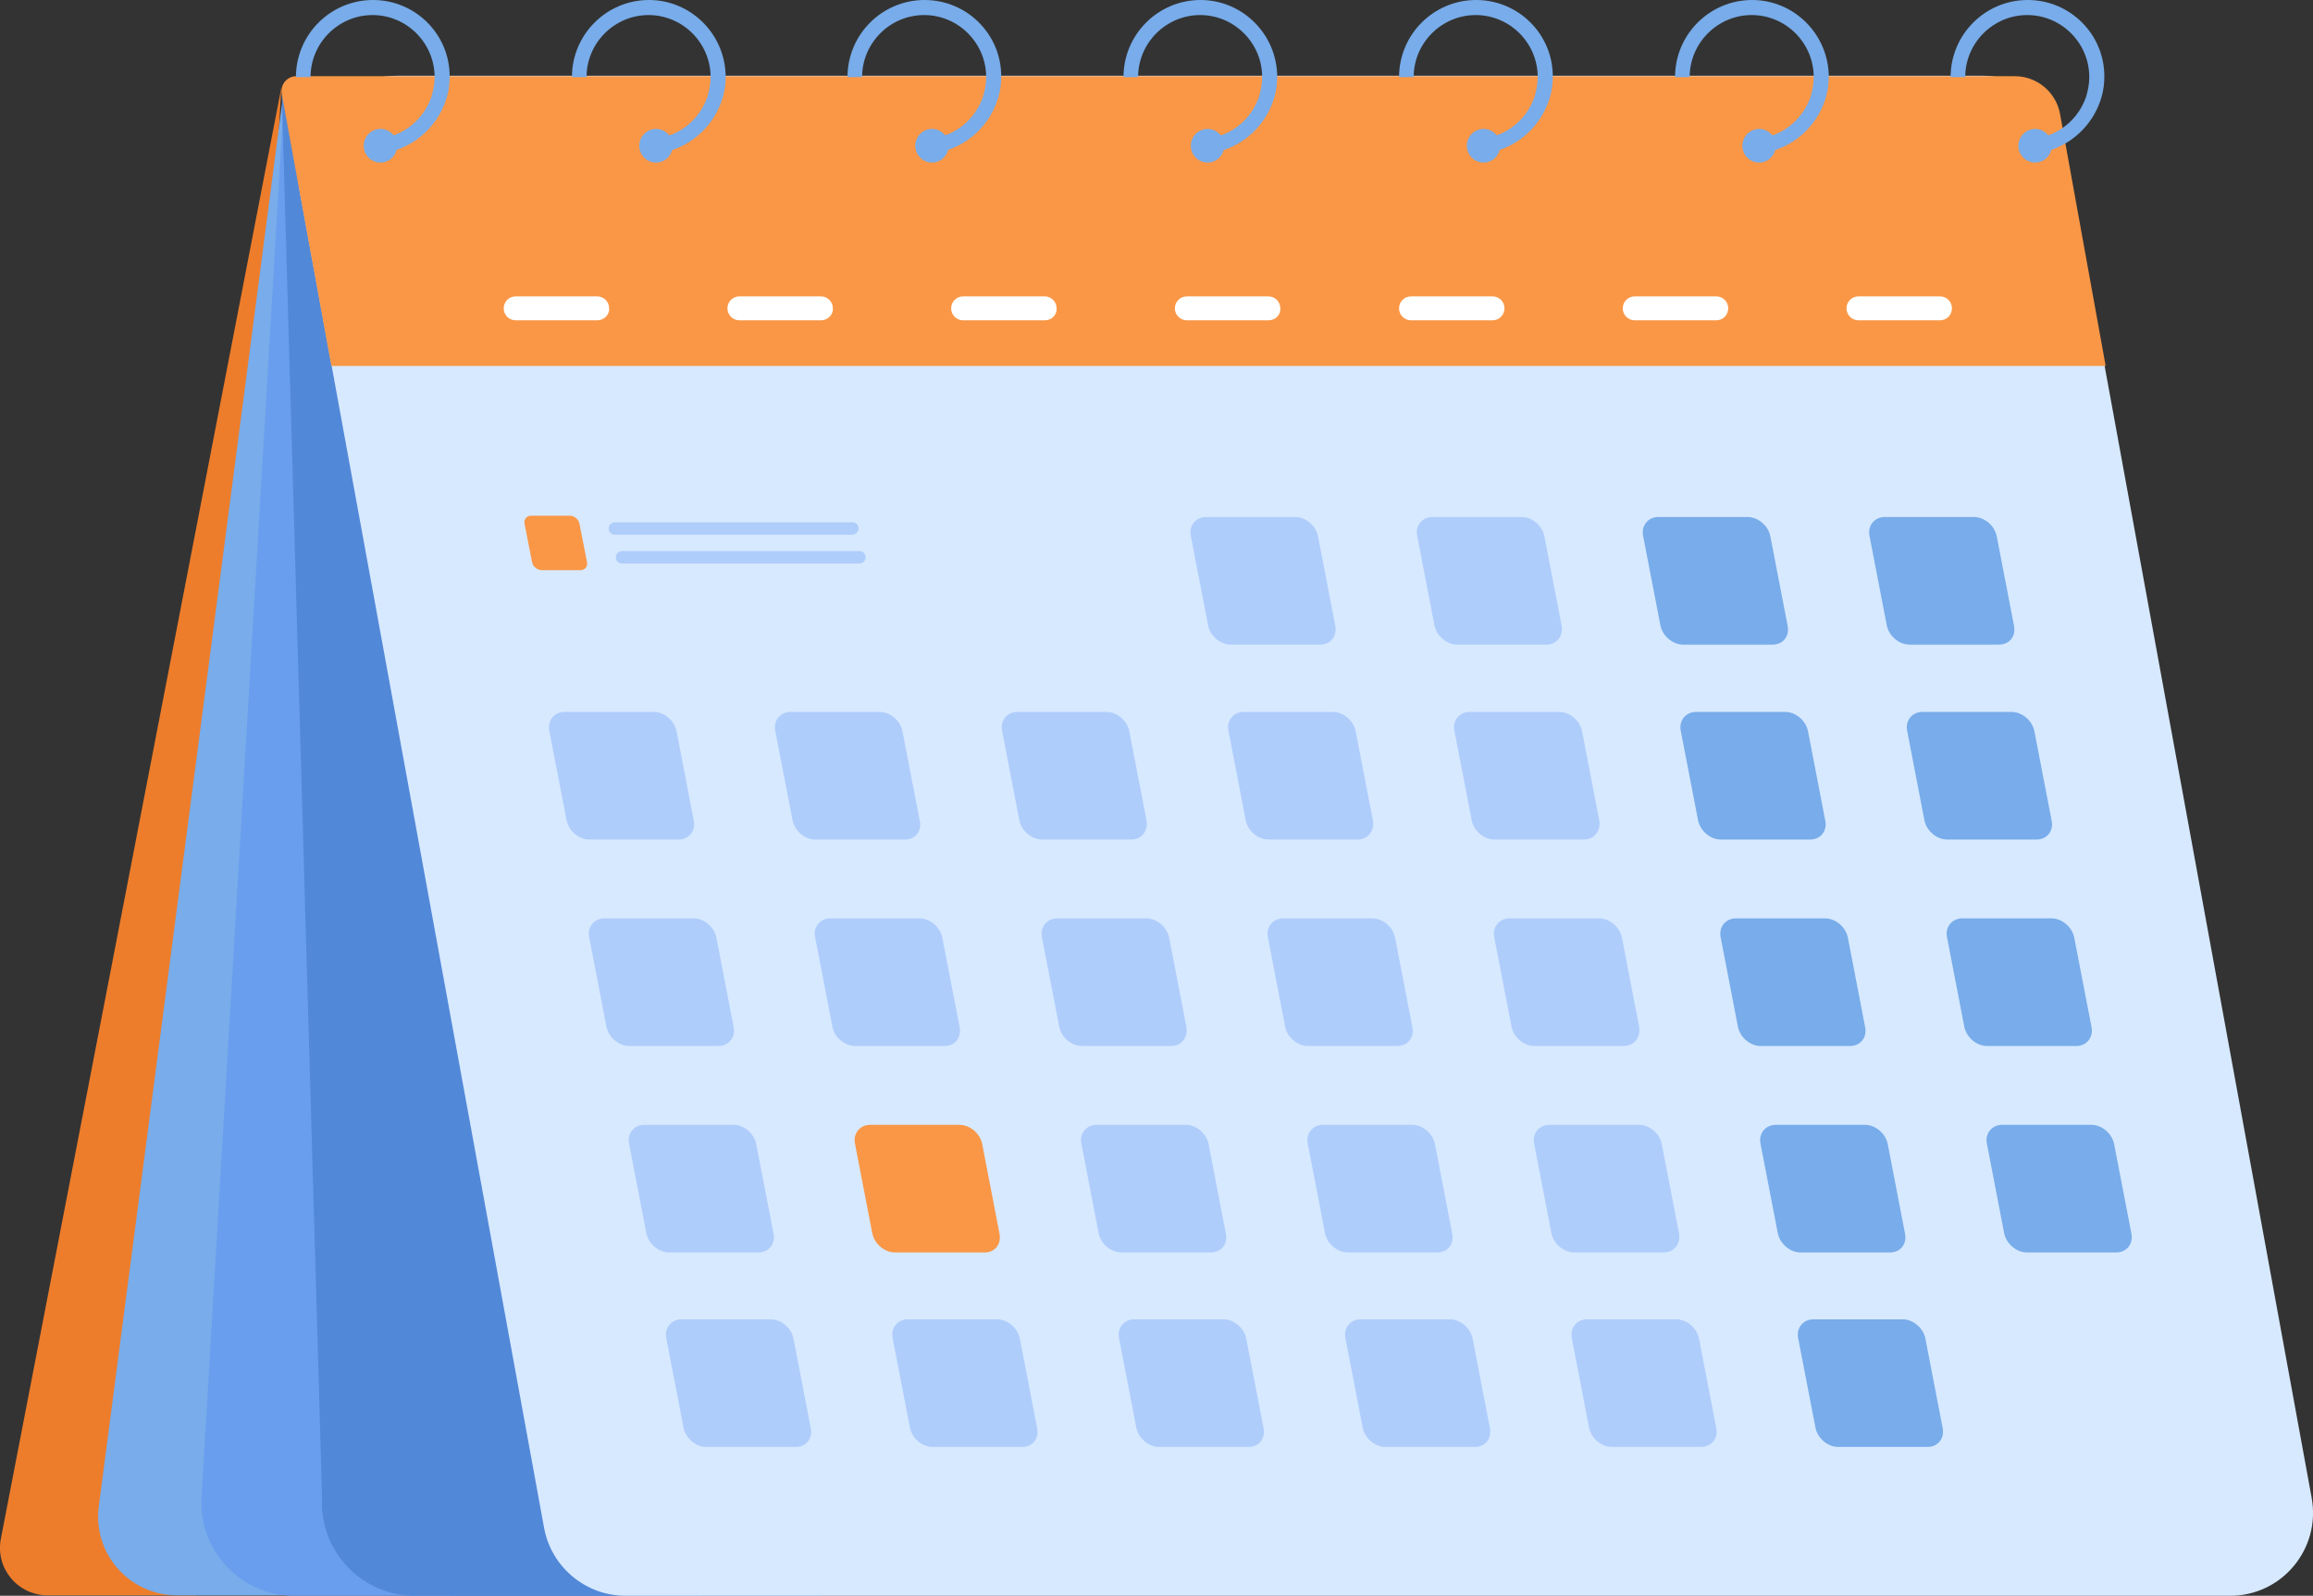
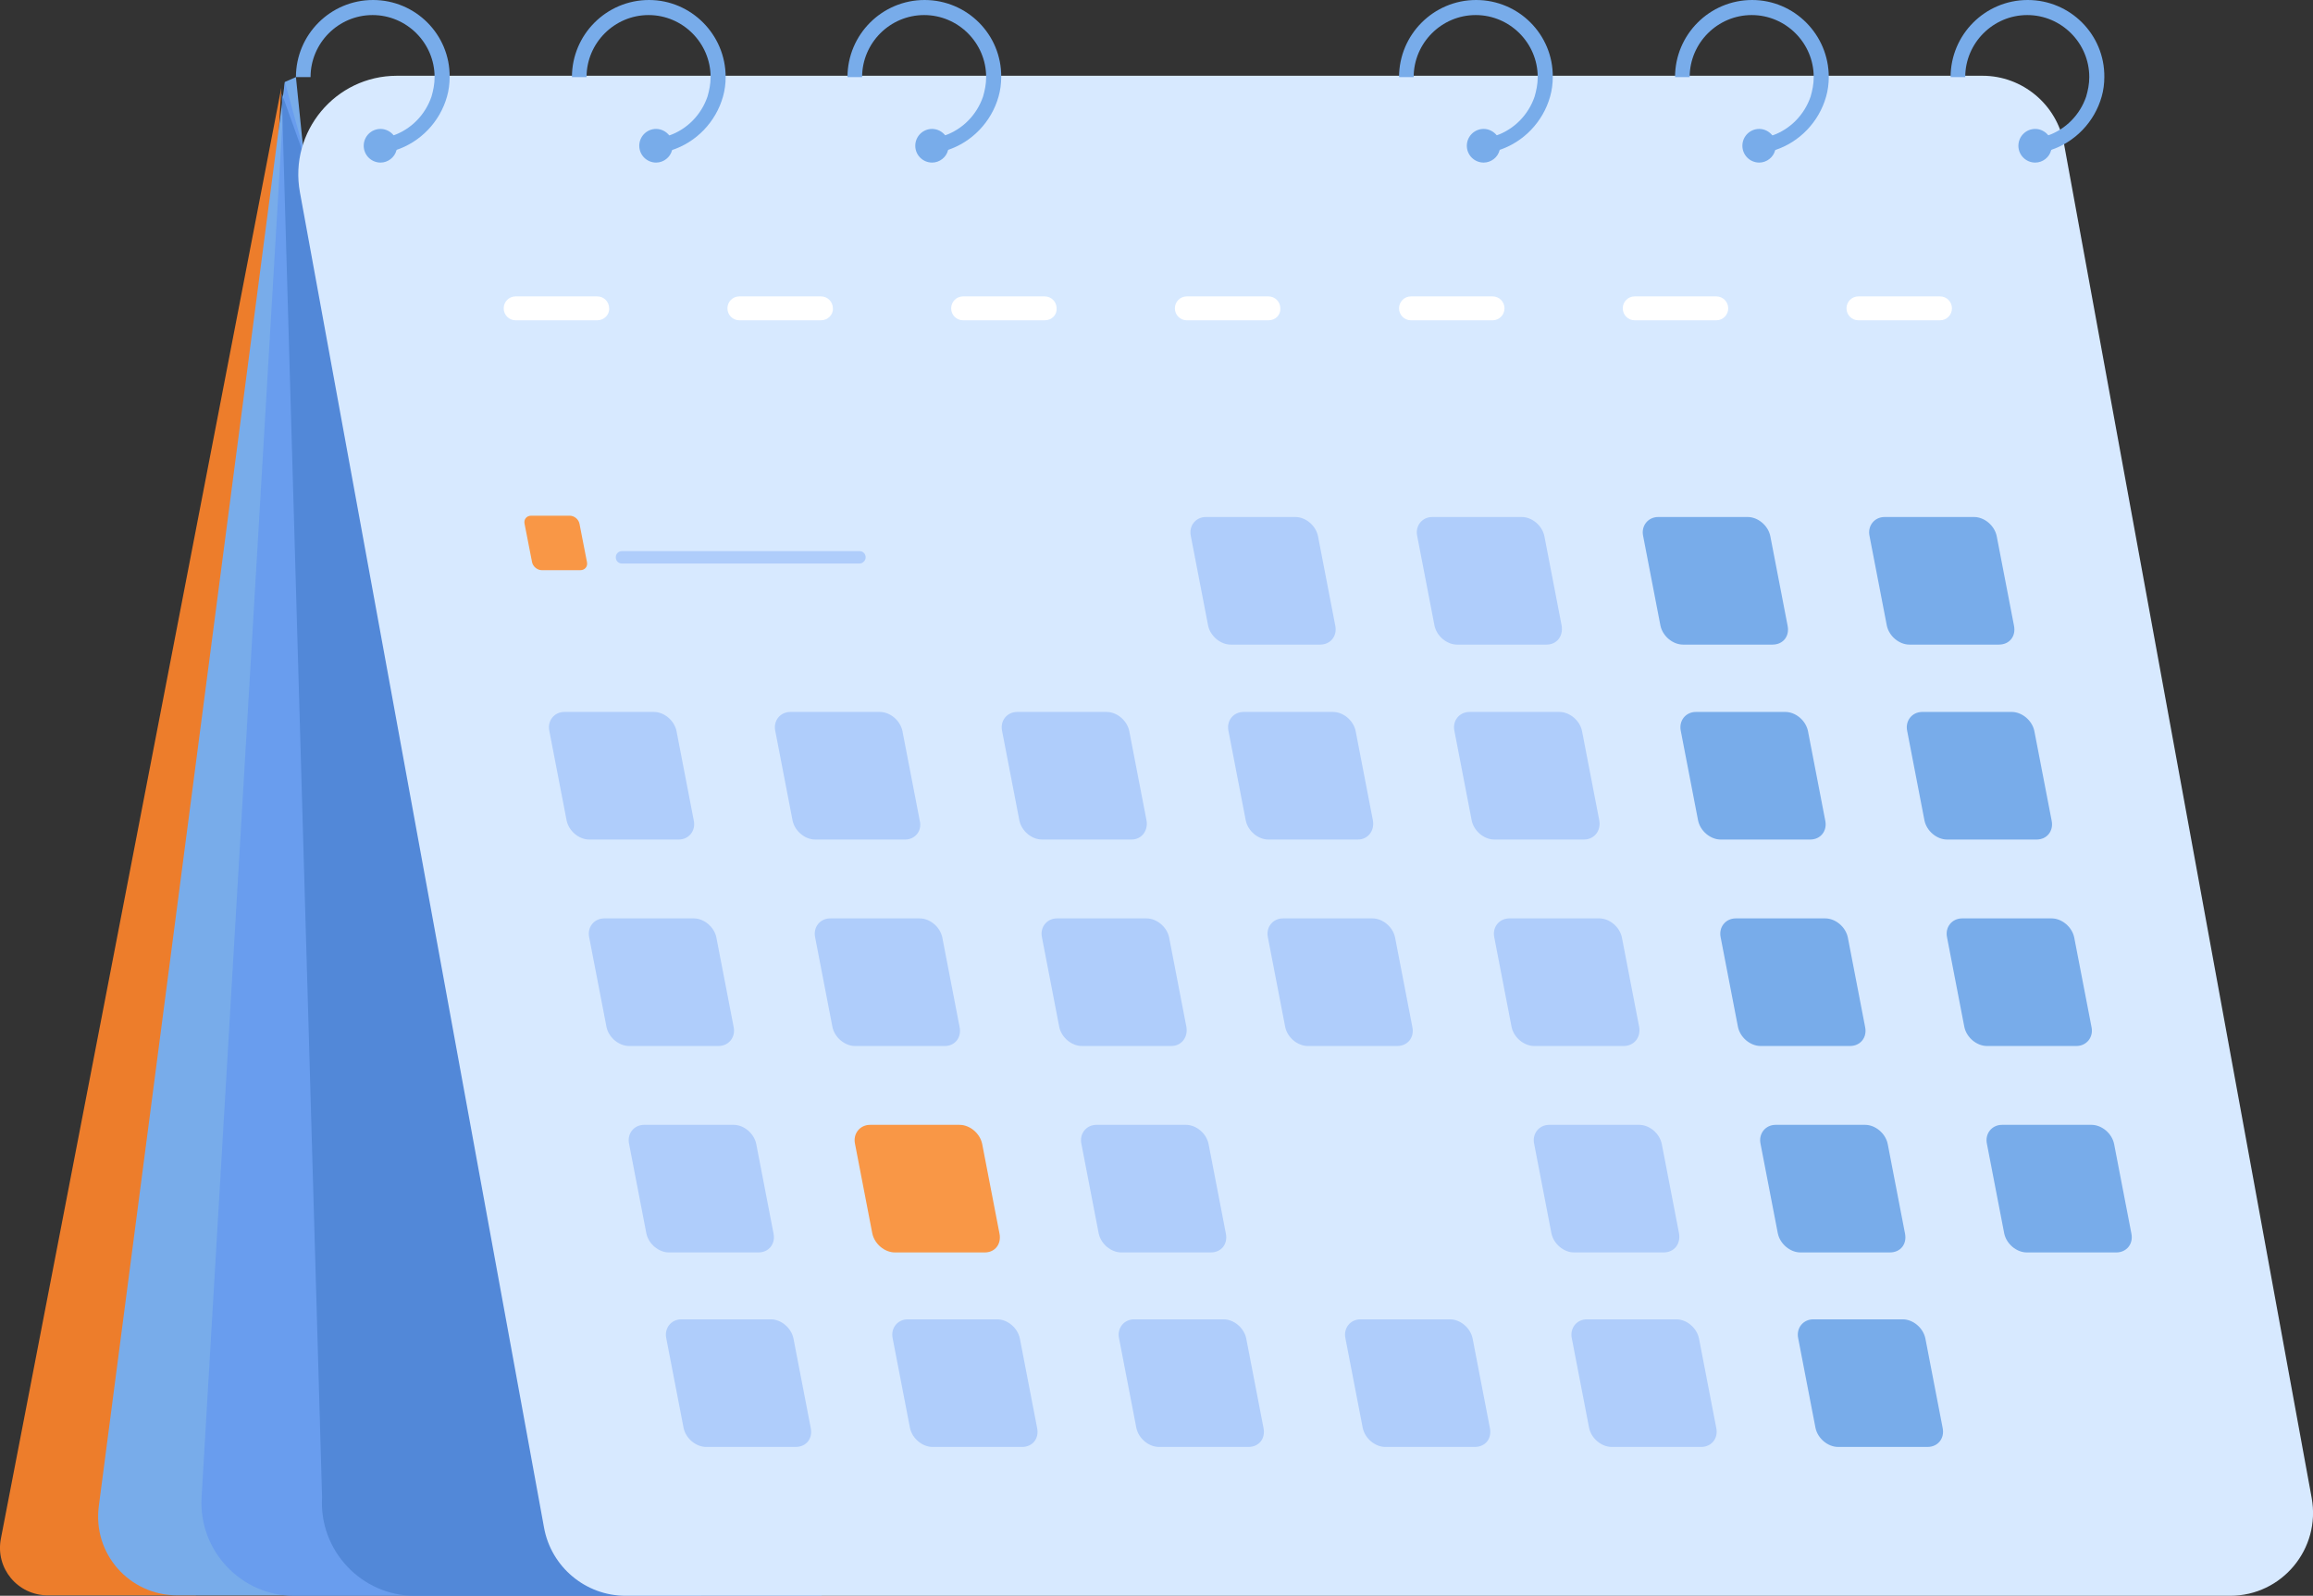
<svg xmlns="http://www.w3.org/2000/svg" version="1.1" id="Слой_1" x="0px" y="0px" viewBox="0 0 522.1 360.2" style="enable-background:new 0 0 522.1 360.2;" xml:space="preserve">
  <rect x="0" y="0" width="522.1" height="360.2" fill="#333333" stroke="none" />
  <style type="text/css">
	.st0{fill:#ED7D2B;}
	.st1{fill:#78ACEA;}
	.st2{fill:#699DEE;}
	.st3{fill:#5288D8;}
	.st4{fill:#D7E9FF;}
	.st5{fill:#F99746;}
	.st6{fill:#AFCDFB;}
	.st7{fill:#FFFFFF;}
</style>
  <g>
    <path class="st0" d="M63.5,19.8L0.2,347.3c-1.3,6.7,3.8,12.8,10.6,12.8h33.4L63.5,19.8z" />
    <path class="st1" d="M64.3,18.5L22.3,340c-1.4,10.7,6.9,20.1,17.7,20.1h61.6L66.8,17.4L64.3,18.5z" />
    <path class="st2" d="M64.3,18.5L45.5,338c-0.7,12,8.9,22.2,20.9,22.2h91.9L64.3,18.5z" />
    <path class="st3" d="M63.6,21.1L72.7,338c-0.7,12,8.9,22.2,20.9,22.2h91.9L63.6,21.1z" />
    <path class="st4" d="M503.4,360.2H141.2c-9,0-16.8-6.5-18.4-15.4L67.7,43.4c-2.5-13.7,8-26.3,21.9-26.3h357.9   c9,0,16.8,6.5,18.4,15.4l55.9,305.6C523.9,349.6,515.1,360.2,503.4,360.2z" />
-     <path class="st5" d="M74.8,82.6h400.5l-10.3-56.9c-0.9-4.9-5.2-8.5-10.2-8.5H66.9c-2.1,0-3.7,1.9-3.3,4L74.8,82.6z" />
    <g>
      <g>
        <g>
          <path class="st1" d="M84.2,0c-9.6,0-17.4,7.8-17.4,17.4h3.3c0-7.7,6.3-14,14-14s14,6.3,14,14c0,1.6-0.3,3-0.7,4.4      c-1.4,4.1-4.6,7.4-8.7,8.8c-1.2,0.4-2.5,0.7-3.8,0.8v3.3c1.5-0.1,3-0.3,4.4-0.8c5.6-1.8,10-6.4,11.6-12.1      c0.4-1.4,0.6-2.9,0.6-4.4C101.6,7.8,93.8,0,84.2,0z" />
        </g>
        <path class="st1" d="M89.6,32.9c0,0.3,0,0.7-0.1,1c-0.4,1.6-1.9,2.8-3.6,2.8c-2.1,0-3.8-1.7-3.8-3.8c0-2.1,1.7-3.8,3.8-3.8     c1.2,0,2.3,0.6,3,1.5C89.3,31.3,89.6,32,89.6,32.9z" />
      </g>
      <g>
        <g>
          <path class="st1" d="M146.5,0c-9.6,0-17.4,7.8-17.4,17.4h3.3c0-7.7,6.3-14,14-14c7.7,0,14,6.3,14,14c0,1.6-0.3,3-0.7,4.4      c-1.4,4.1-4.6,7.4-8.7,8.8c-1.2,0.4-2.5,0.7-3.8,0.8v3.3c1.5-0.1,3-0.3,4.4-0.8c5.6-1.8,10-6.4,11.6-12.1      c0.4-1.4,0.6-2.9,0.6-4.4C163.8,7.8,156,0,146.5,0z" />
        </g>
        <path class="st1" d="M151.8,32.9c0,0.3,0,0.7-0.1,1c-0.4,1.6-1.9,2.8-3.6,2.8c-2.1,0-3.8-1.7-3.8-3.8c0-2.1,1.7-3.8,3.8-3.8     c1.2,0,2.3,0.6,3,1.5C151.5,31.3,151.8,32,151.8,32.9z" />
      </g>
      <g>
        <g>
          <path class="st1" d="M208.7,0c-9.6,0-17.4,7.8-17.4,17.4h3.3c0-7.7,6.3-14,14-14c7.7,0,14,6.3,14,14c0,1.6-0.3,3-0.7,4.4      c-1.4,4.1-4.6,7.4-8.7,8.8c-1.2,0.4-2.5,0.7-3.8,0.8v3.3c1.5-0.1,3-0.3,4.4-0.8c5.6-1.8,10-6.4,11.6-12.1      c0.4-1.4,0.6-2.9,0.6-4.4C226.1,7.8,218.3,0,208.7,0z" />
        </g>
        <path class="st1" d="M214.1,32.9c0,0.3,0,0.7-0.1,1c-0.4,1.6-1.9,2.8-3.6,2.8c-2.1,0-3.8-1.7-3.8-3.8c0-2.1,1.7-3.8,3.8-3.8     c1.2,0,2.3,0.6,3,1.5C213.8,31.3,214.1,32,214.1,32.9z" />
      </g>
      <g>
        <g>
-           <path class="st1" d="M271,0c-9.6,0-17.4,7.8-17.4,17.4h3.3c0-7.7,6.3-14,14-14c7.7,0,14,6.3,14,14c0,1.6-0.3,3-0.7,4.4      c-1.4,4.1-4.6,7.4-8.7,8.8c-1.2,0.4-2.5,0.7-3.8,0.8v3.3c1.5-0.1,3-0.3,4.4-0.8c5.6-1.8,10-6.4,11.6-12.1      c0.4-1.4,0.6-2.9,0.6-4.4C288.3,7.8,280.5,0,271,0z" />
-         </g>
-         <path class="st1" d="M276.3,32.9c0,0.3,0,0.7-0.1,1c-0.4,1.6-1.9,2.8-3.6,2.8c-2.1,0-3.8-1.7-3.8-3.8c0-2.1,1.7-3.8,3.8-3.8     c1.2,0,2.3,0.6,3,1.5C276,31.3,276.3,32,276.3,32.9z" />
+           </g>
      </g>
      <g>
        <g>
          <path class="st1" d="M333.2,0c-9.6,0-17.4,7.8-17.4,17.4h3.3c0-7.7,6.3-14,14-14c7.7,0,14,6.3,14,14c0,1.6-0.3,3-0.7,4.4      c-1.4,4.1-4.6,7.4-8.7,8.8c-1.2,0.4-2.5,0.7-3.8,0.8v3.3c1.5-0.1,3-0.3,4.4-0.8c5.6-1.8,10-6.4,11.6-12.1      c0.4-1.4,0.6-2.9,0.6-4.4C350.6,7.8,342.8,0,333.2,0z" />
        </g>
        <path class="st1" d="M338.6,32.9c0,0.3,0,0.7-0.1,1c-0.4,1.6-1.9,2.8-3.6,2.8c-2.1,0-3.8-1.7-3.8-3.8c0-2.1,1.7-3.8,3.8-3.8     c1.2,0,2.3,0.6,3,1.5C338.3,31.3,338.6,32,338.6,32.9z" />
      </g>
      <g>
        <g>
          <path class="st1" d="M395.5,0c-9.6,0-17.4,7.8-17.4,17.4h3.3c0-7.7,6.3-14,14-14c7.7,0,14,6.3,14,14c0,1.6-0.3,3-0.7,4.4      c-1.4,4.1-4.6,7.4-8.7,8.8c-1.2,0.4-2.5,0.7-3.8,0.8v3.3c1.5-0.1,3-0.3,4.4-0.8c5.6-1.8,10-6.4,11.6-12.1      c0.4-1.4,0.6-2.9,0.6-4.4C412.8,7.8,405,0,395.5,0z" />
        </g>
        <path class="st1" d="M400.8,32.9c0,0.3,0,0.7-0.1,1c-0.4,1.6-1.9,2.8-3.6,2.8c-2.1,0-3.8-1.7-3.8-3.8c0-2.1,1.7-3.8,3.8-3.8     c1.2,0,2.3,0.6,3,1.5C400.6,31.3,400.8,32,400.8,32.9z" />
      </g>
      <g>
        <g>
          <path class="st1" d="M457.7,0c-9.6,0-17.4,7.8-17.4,17.4h3.3c0-7.7,6.3-14,14-14c7.7,0,14,6.3,14,14c0,1.6-0.3,3-0.7,4.4      c-1.4,4.1-4.6,7.4-8.7,8.8c-1.2,0.4-2.5,0.7-3.8,0.8v3.3c1.5-0.1,3-0.3,4.4-0.8c5.6-1.8,10-6.4,11.6-12.1      c0.4-1.4,0.6-2.9,0.6-4.4C475.1,7.8,467.3,0,457.7,0z" />
        </g>
        <path class="st1" d="M463.1,32.9c0,0.3,0,0.7-0.1,1c-0.4,1.6-1.9,2.8-3.6,2.8c-2.1,0-3.8-1.7-3.8-3.8c0-2.1,1.7-3.8,3.8-3.8     c1.2,0,2.3,0.6,3,1.5C462.8,31.3,463.1,32,463.1,32.9z" />
      </g>
    </g>
    <g>
      <path class="st6" d="M306.5,189.5h-20.2c-2.3,0-4.6-1.9-5.1-4.3l-3.9-20.2c-0.5-2.3,1.1-4.3,3.4-4.3h20.2c2.3,0,4.6,1.9,5.1,4.3    l3.9,20.2C310.3,187.5,308.8,189.5,306.5,189.5z" />
      <path class="st6" d="M357.5,189.5h-20.2c-2.3,0-4.6-1.9-5.1-4.3l-3.9-20.2c-0.5-2.3,1.1-4.3,3.4-4.3H352c2.3,0,4.6,1.9,5.1,4.3    l3.9,20.2C361.4,187.5,359.9,189.5,357.5,189.5z" />
      <path class="st1" d="M408.6,189.5h-20.2c-2.3,0-4.6-1.9-5.1-4.3l-3.9-20.2c-0.5-2.3,1.1-4.3,3.4-4.3h20.2c2.3,0,4.6,1.9,5.1,4.3    l3.9,20.2C412.5,187.5,411,189.5,408.6,189.5z" />
      <path class="st6" d="M153.2,189.5h-20.2c-2.3,0-4.6-1.9-5.1-4.3L124,165c-0.5-2.3,1.1-4.3,3.4-4.3h20.2c2.3,0,4.6,1.9,5.1,4.3    l3.9,20.2C157.1,187.5,155.5,189.5,153.2,189.5z" />
      <path class="st5" d="M131,128.7h-8.7c-1,0-2-0.8-2.2-1.8l-1.7-8.7c-0.2-1,0.5-1.8,1.5-1.8h8.7c1,0,2,0.8,2.2,1.8l1.7,8.7    C132.7,127.9,132,128.7,131,128.7z" />
      <path class="st6" d="M204.3,189.5H184c-2.3,0-4.6-1.9-5.1-4.3L175,165c-0.5-2.3,1.1-4.3,3.4-4.3h20.2c2.3,0,4.6,1.9,5.1,4.3    l3.9,20.2C208.2,187.5,206.6,189.5,204.3,189.5z" />
      <path class="st6" d="M255.4,189.5h-20.2c-2.3,0-4.6-1.9-5.1-4.3l-3.9-20.2c-0.5-2.3,1.1-4.3,3.4-4.3h20.2c2.3,0,4.6,1.9,5.1,4.3    l3.9,20.2C259.2,187.5,257.7,189.5,255.4,189.5z" />
      <path class="st1" d="M459.7,189.5h-20.2c-2.3,0-4.6-1.9-5.1-4.3l-3.9-20.2c-0.5-2.3,1.1-4.3,3.4-4.3h20.2c2.3,0,4.6,1.9,5.1,4.3    l3.9,20.2C463.6,187.5,462.1,189.5,459.7,189.5z" />
      <path class="st6" d="M298,145.5h-20.2c-2.3,0-4.6-1.9-5.1-4.3l-3.9-20.2c-0.5-2.3,1.1-4.3,3.4-4.3h20.2c2.3,0,4.6,1.9,5.1,4.3    l3.9,20.2C301.9,143.6,300.3,145.5,298,145.5z" />
      <path class="st6" d="M349.1,145.5h-20.2c-2.3,0-4.6-1.9-5.1-4.3l-3.9-20.2c-0.5-2.3,1.1-4.3,3.4-4.3h20.2c2.3,0,4.6,1.9,5.1,4.3    l3.9,20.2C352.9,143.6,351.4,145.5,349.1,145.5z" />
      <path class="st1" d="M400.1,145.5h-20.2c-2.3,0-4.6-1.9-5.1-4.3l-3.9-20.2c-0.5-2.3,1.1-4.3,3.4-4.3h20.2c2.3,0,4.6,1.9,5.1,4.3    l3.9,20.2C404,143.6,402.5,145.5,400.1,145.5z" />
      <path class="st1" d="M451.2,145.5H431c-2.3,0-4.6-1.9-5.1-4.3L422,121c-0.5-2.3,1.1-4.3,3.4-4.3h20.2c2.3,0,4.6,1.9,5.1,4.3    l3.9,20.2C455.1,143.6,453.6,145.5,451.2,145.5z" />
      <path class="st6" d="M315.4,236.1h-20.2c-2.3,0-4.6-1.9-5.1-4.3l-3.9-20.2c-0.5-2.3,1.1-4.3,3.4-4.3h20.2c2.3,0,4.6,1.9,5.1,4.3    l3.9,20.2C319.3,234.1,317.8,236.1,315.4,236.1z" />
      <path class="st6" d="M366.5,236.1h-20.2c-2.3,0-4.6-1.9-5.1-4.3l-3.9-20.2c-0.5-2.3,1.1-4.3,3.4-4.3H361c2.3,0,4.6,1.9,5.1,4.3    l3.9,20.2C370.4,234.1,368.9,236.1,366.5,236.1z" />
      <path class="st1" d="M417.6,236.1h-20.2c-2.3,0-4.6-1.9-5.1-4.3l-3.9-20.2c-0.5-2.3,1.1-4.3,3.4-4.3h20.2c2.3,0,4.6,1.9,5.1,4.3    l3.9,20.2C421.5,234.1,420,236.1,417.6,236.1z" />
      <path class="st6" d="M162.2,236.1h-20.2c-2.3,0-4.6-1.9-5.1-4.3l-3.9-20.2c-0.5-2.3,1.1-4.3,3.4-4.3h20.2c2.3,0,4.6,1.9,5.1,4.3    l3.9,20.2C166.1,234.1,164.5,236.1,162.2,236.1z" />
      <path class="st6" d="M213.3,236.1H193c-2.3,0-4.6-1.9-5.1-4.3l-3.9-20.2c-0.5-2.3,1.1-4.3,3.4-4.3h20.2c2.3,0,4.6,1.9,5.1,4.3    l3.9,20.2C217.1,234.1,215.6,236.1,213.3,236.1z" />
      <path class="st6" d="M264.4,236.1h-20.2c-2.3,0-4.6-1.9-5.1-4.3l-3.9-20.2c-0.5-2.3,1.1-4.3,3.4-4.3h20.2c2.3,0,4.6,1.9,5.1,4.3    l3.9,20.2C268.2,234.1,266.7,236.1,264.4,236.1z" />
      <path class="st1" d="M468.7,236.1h-20.2c-2.3,0-4.6-1.9-5.1-4.3l-3.9-20.2c-0.5-2.3,1.1-4.3,3.4-4.3h20.2c2.3,0,4.6,1.9,5.1,4.3    l3.9,20.2C472.6,234.1,471,236.1,468.7,236.1z" />
-       <path class="st6" d="M324.4,282.7h-20.2c-2.3,0-4.6-1.9-5.1-4.3l-3.9-20.2c-0.5-2.3,1.1-4.3,3.4-4.3h20.2c2.3,0,4.6,1.9,5.1,4.3    l3.9,20.2C328.3,280.8,326.8,282.7,324.4,282.7z" />
      <path class="st6" d="M375.5,282.7h-20.2c-2.3,0-4.6-1.9-5.1-4.3l-3.9-20.2c-0.5-2.3,1.1-4.3,3.4-4.3H370c2.3,0,4.6,1.9,5.1,4.3    l3.9,20.2C379.4,280.8,377.9,282.7,375.5,282.7z" />
      <path class="st1" d="M426.6,282.7h-20.2c-2.3,0-4.6-1.9-5.1-4.3l-3.9-20.2c-0.5-2.3,1.1-4.3,3.4-4.3h20.2c2.3,0,4.6,1.9,5.1,4.3    l3.9,20.2C430.5,280.8,429,282.7,426.6,282.7z" />
      <path class="st6" d="M171.2,282.7h-20.2c-2.3,0-4.6-1.9-5.1-4.3l-3.9-20.2c-0.5-2.3,1.1-4.3,3.4-4.3h20.2c2.3,0,4.6,1.9,5.1,4.3    l3.9,20.2C175.1,280.8,173.5,282.7,171.2,282.7z" />
      <path class="st5" d="M222.3,282.7H202c-2.3,0-4.6-1.9-5.1-4.3l-3.9-20.2c-0.5-2.3,1.1-4.3,3.4-4.3h20.2c2.3,0,4.6,1.9,5.1,4.3    l3.9,20.2C226.1,280.8,224.6,282.7,222.3,282.7z" />
      <path class="st6" d="M273.3,282.7h-20.2c-2.3,0-4.6-1.9-5.1-4.3l-3.9-20.2c-0.5-2.3,1.1-4.3,3.4-4.3h20.2c2.3,0,4.6,1.9,5.1,4.3    l3.9,20.2C277.2,280.8,275.7,282.7,273.3,282.7z" />
      <path class="st1" d="M477.7,282.7h-20.2c-2.3,0-4.6-1.9-5.1-4.3l-3.9-20.2c-0.5-2.3,1.1-4.3,3.4-4.3h20.2c2.3,0,4.6,1.9,5.1,4.3    l3.9,20.2C481.6,280.8,480,282.7,477.7,282.7z" />
      <path class="st6" d="M332.9,326.6h-20.2c-2.3,0-4.6-1.9-5.1-4.3l-3.9-20.2c-0.5-2.3,1.1-4.3,3.4-4.3h20.2c2.3,0,4.6,1.9,5.1,4.3    l3.9,20.2C336.8,324.7,335.3,326.6,332.9,326.6z" />
      <path class="st6" d="M384,326.6h-20.2c-2.3,0-4.6-1.9-5.1-4.3l-3.9-20.2c-0.5-2.3,1.1-4.3,3.4-4.3h20.2c2.3,0,4.6,1.9,5.1,4.3    l3.9,20.2C387.9,324.7,386.3,326.6,384,326.6z" />
      <path class="st1" d="M435.1,326.6h-20.2c-2.3,0-4.6-1.9-5.1-4.3l-3.9-20.2c-0.5-2.3,1.1-4.3,3.4-4.3h20.2c2.3,0,4.6,1.9,5.1,4.3    l3.9,20.2C439,324.7,437.4,326.6,435.1,326.6z" />
      <path class="st6" d="M179.6,326.6h-20.2c-2.3,0-4.6-1.9-5.1-4.3l-3.9-20.2c-0.5-2.3,1.1-4.3,3.4-4.3h20.2c2.3,0,4.6,1.9,5.1,4.3    l3.9,20.2C183.5,324.7,182,326.6,179.6,326.6z" />
      <path class="st6" d="M230.7,326.6h-20.2c-2.3,0-4.6-1.9-5.1-4.3l-3.9-20.2c-0.5-2.3,1.1-4.3,3.4-4.3h20.2c2.3,0,4.6,1.9,5.1,4.3    l3.9,20.2C234.6,324.7,233.1,326.6,230.7,326.6z" />
      <path class="st6" d="M281.8,326.6h-20.2c-2.3,0-4.6-1.9-5.1-4.3l-3.9-20.2c-0.5-2.3,1.1-4.3,3.4-4.3h20.2c2.3,0,4.6,1.9,5.1,4.3    l3.9,20.2C285.7,324.7,284.2,326.6,281.8,326.6z" />
-       <path class="st6" d="M192.4,120.7h-53.6c-0.8,0-1.4-0.6-1.4-1.4l0,0c0-0.8,0.6-1.4,1.4-1.4h53.6c0.8,0,1.4,0.6,1.4,1.4l0,0    C193.8,120,193.1,120.7,192.4,120.7z" />
      <path class="st6" d="M194,127.2h-53.6c-0.8,0-1.4-0.6-1.4-1.4l0,0c0-0.8,0.6-1.4,1.4-1.4H194c0.8,0,1.4,0.6,1.4,1.4l0,0    C195.4,126.5,194.8,127.2,194,127.2z" />
    </g>
    <g>
      <path class="st7" d="M134.8,72.3h-18.4c-1.5,0-2.7-1.2-2.7-2.7l0,0c0-1.5,1.2-2.7,2.7-2.7h18.4c1.5,0,2.7,1.2,2.7,2.7l0,0    C137.6,71.1,136.3,72.3,134.8,72.3z" />
      <path class="st7" d="M185.3,72.3h-18.4c-1.5,0-2.7-1.2-2.7-2.7l0,0c0-1.5,1.2-2.7,2.7-2.7h18.4c1.5,0,2.7,1.2,2.7,2.7l0,0    C188.1,71.1,186.8,72.3,185.3,72.3z" />
      <path class="st7" d="M235.8,72.3h-18.4c-1.5,0-2.7-1.2-2.7-2.7l0,0c0-1.5,1.2-2.7,2.7-2.7h18.4c1.5,0,2.7,1.2,2.7,2.7l0,0    C238.6,71.1,237.4,72.3,235.8,72.3z" />
      <path class="st7" d="M286.3,72.3h-18.4c-1.5,0-2.7-1.2-2.7-2.7l0,0c0-1.5,1.2-2.7,2.7-2.7h18.4c1.5,0,2.7,1.2,2.7,2.7l0,0    C289.1,71.1,287.9,72.3,286.3,72.3z" />
      <path class="st7" d="M336.9,72.3h-18.4c-1.5,0-2.7-1.2-2.7-2.7l0,0c0-1.5,1.2-2.7,2.7-2.7h18.4c1.5,0,2.7,1.2,2.7,2.7l0,0    C339.6,71.1,338.4,72.3,336.9,72.3z" />
      <path class="st7" d="M387.4,72.3H369c-1.5,0-2.7-1.2-2.7-2.7l0,0c0-1.5,1.2-2.7,2.7-2.7h18.4c1.5,0,2.7,1.2,2.7,2.7l0,0    C390.1,71.1,388.9,72.3,387.4,72.3z" />
      <path class="st7" d="M437.9,72.3h-18.4c-1.5,0-2.7-1.2-2.7-2.7l0,0c0-1.5,1.2-2.7,2.7-2.7h18.4c1.5,0,2.7,1.2,2.7,2.7l0,0    C440.6,71.1,439.4,72.3,437.9,72.3z" />
    </g>
  </g>
</svg>